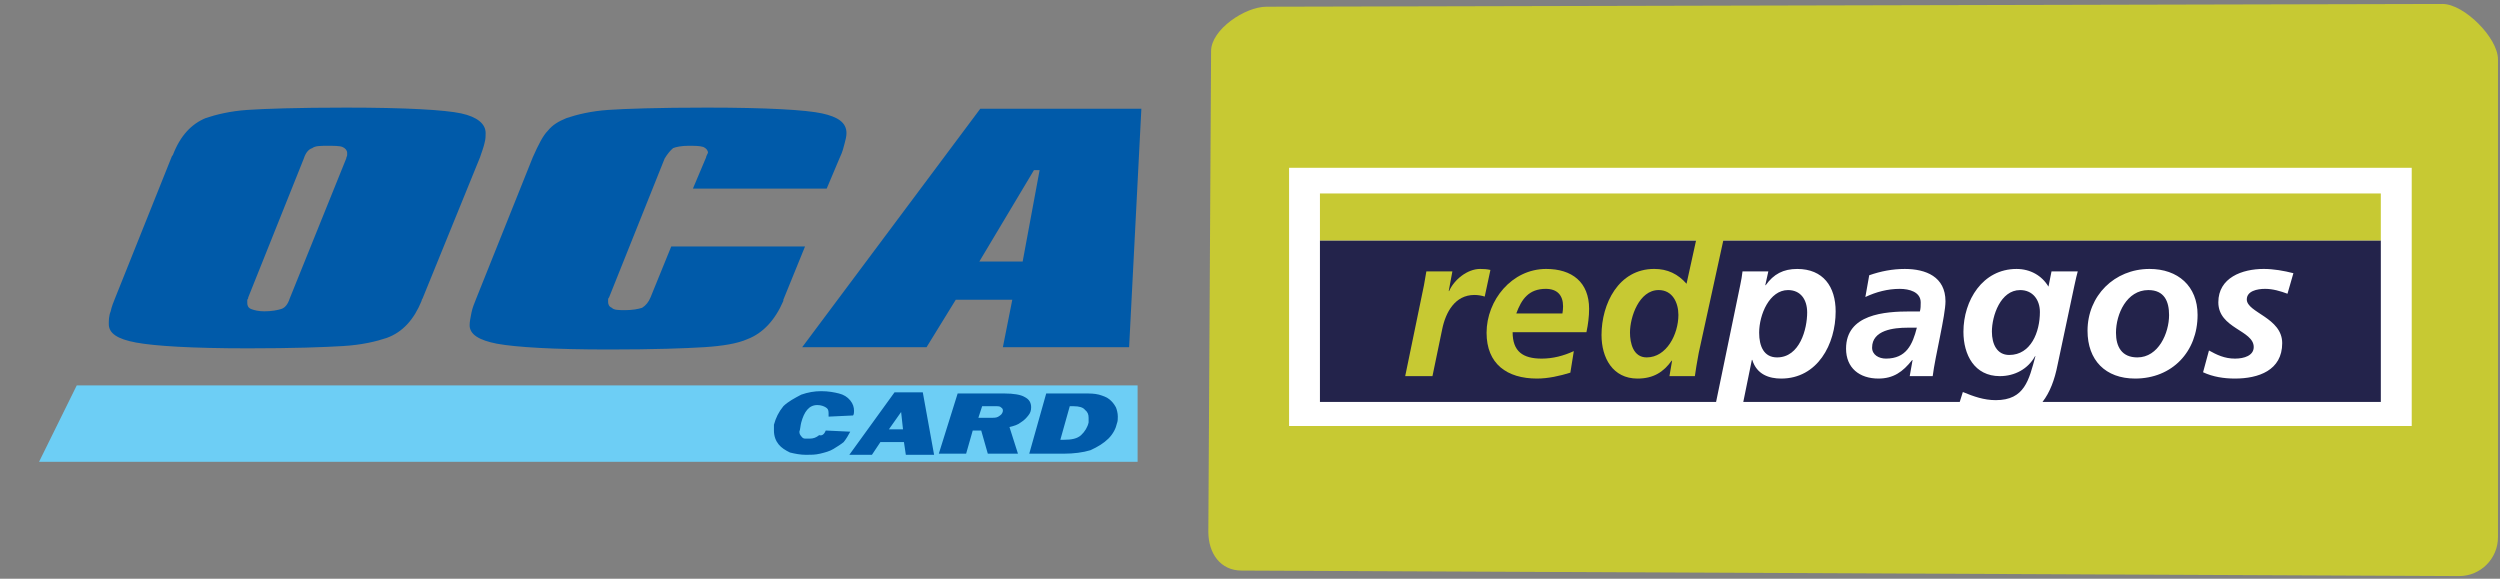
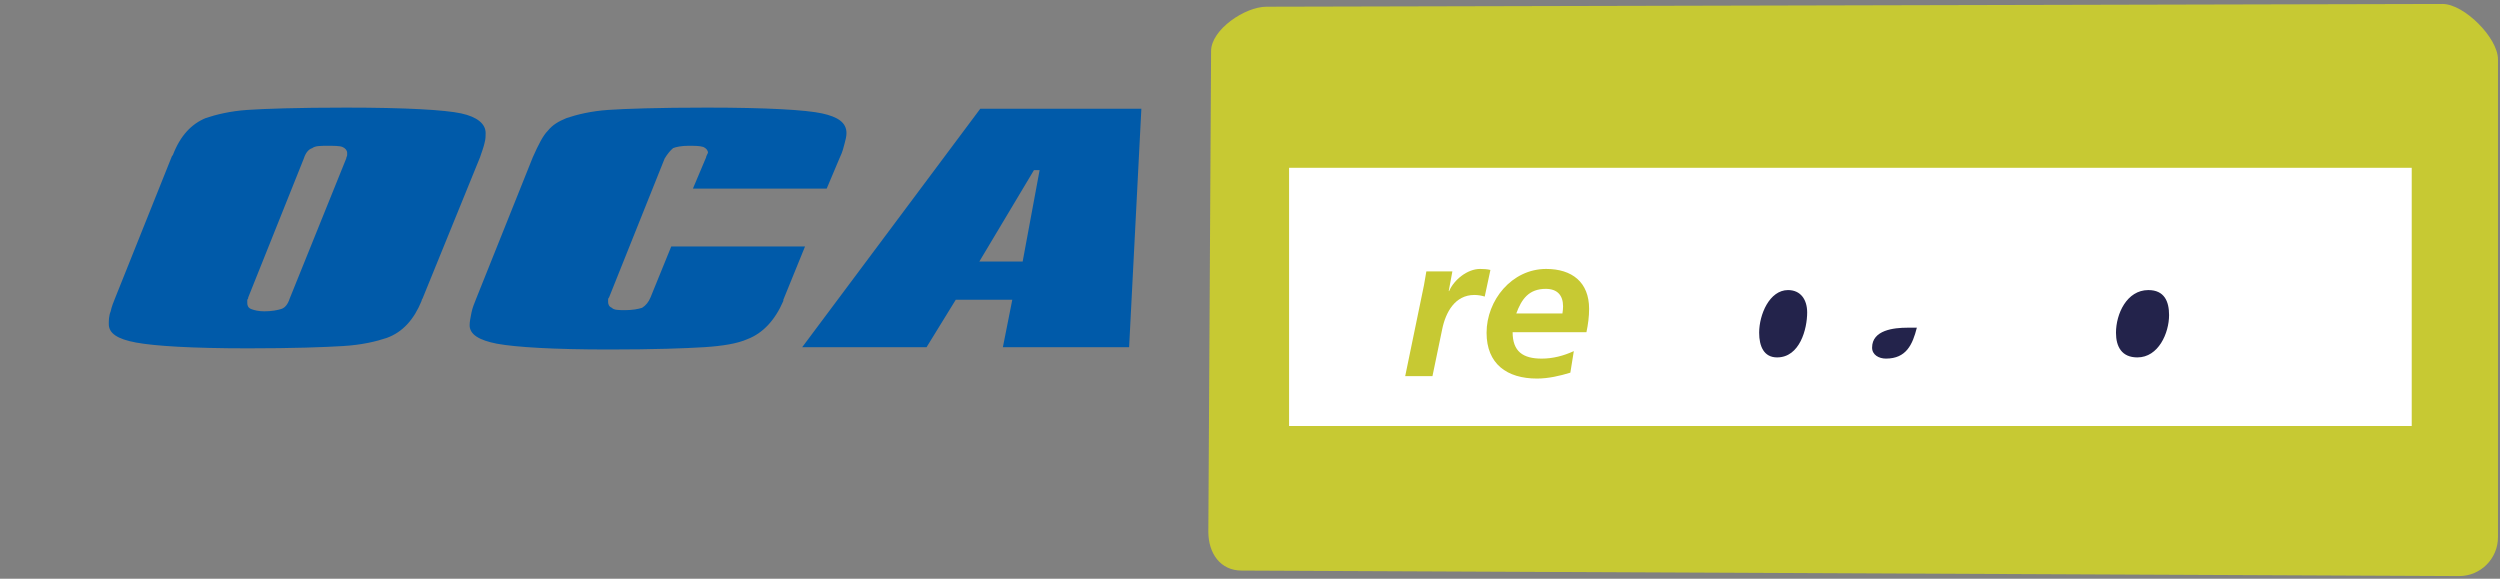
<svg xmlns="http://www.w3.org/2000/svg" viewBox="0 0 216 50">
  <rect x="0" y="0" width="216" height="50" fill="#808080" stroke="none" />
  <g id="XMLID_112_" transform="matrix(0.814, 0, 0, 1, -5.578, -24.003)" style="">
    <g id="XMLID_31_">
-       <polygon id="XMLID_110_" class="st0" points="15,57.3 11,63.9 127.6,63.9 127.6,57.3 15,57.3   " style="clip-rule: evenodd; fill: rgb(109, 206, 245); fill-rule: evenodd;" />
      <path id="XMLID_100_" class="st1" d="M43.6,37.7c0-0.1,0.1-0.2,0.1-0.3c0,0,0-0.1,0-0.2c0-0.2-0.2-0.4-0.5-0.5    c-0.3-0.1-0.9-0.1-1.6-0.1c-0.7,0-1.3,0-1.6,0.2c-0.4,0.1-0.7,0.4-0.9,0.9l-5.9,12c0,0.1,0,0.1-0.1,0.2c0,0.1,0,0.2,0,0.3    c0,0.2,0.1,0.4,0.4,0.5c0.3,0.1,0.8,0.2,1.4,0.2c0.8,0,1.4-0.1,1.8-0.2c0.4-0.1,0.7-0.4,0.9-0.9L43.6,37.7L43.6,37.7z M57.8,37.6    l-6.1,12.2c0,0-0.1,0.1-0.1,0.2c-0.8,1.6-2,2.7-3.7,3.2c-1.1,0.3-2.6,0.6-4.6,0.7c-2,0.1-5.3,0.2-10.1,0.2c-6,0-9.9-0.2-11.9-0.5    c-2-0.3-2.9-0.8-2.9-1.6c0-0.3,0-0.7,0.2-1.1c0.1-0.4,0.3-0.8,0.5-1.2l6-12.2l0.1-0.1c0.8-1.7,2-2.7,3.5-3.2    c1.1-0.3,2.6-0.6,4.4-0.7c1.8-0.1,5.3-0.2,10.5-0.2c6.4,0,10.5,0.2,12.2,0.5c1.7,0.3,2.6,0.9,2.6,1.7c0,0.2,0,0.5-0.1,0.8    C58.2,36.7,58,37.1,57.8,37.6L57.8,37.6z M96,37.6c0.3-0.5,0.4-0.9,0.5-1.2c0.1-0.3,0.2-0.6,0.2-0.9c0-0.9-0.9-1.4-2.6-1.7    c-1.7-0.3-5.8-0.5-12.2-0.5c-5.2,0-8.7,0.1-10.5,0.2c-1.8,0.1-3.3,0.4-4.4,0.7c-0.9,0.3-1.5,0.6-2,1.1c-0.5,0.4-1,1.2-1.6,2.3    l-6,12.2c-0.2,0.4-0.4,0.8-0.5,1.2c-0.1,0.4-0.2,0.8-0.2,1.1c0,0.8,1,1.3,2.9,1.6c2,0.3,6,0.5,11.9,0.5c4.8,0,8.1-0.1,10.1-0.2    c1.9-0.1,3.5-0.3,4.6-0.7c1.6-0.5,2.9-1.6,3.8-3.3v-0.1l2.3-4.6H78.1l-2.2,4.4c-0.2,0.4-0.5,0.7-0.9,0.9c-0.4,0.1-1,0.2-1.8,0.2    c-0.6,0-1.2,0-1.4-0.2c-0.3-0.1-0.4-0.3-0.4-0.5c0-0.1,0-0.2,0-0.2c0-0.1,0-0.1,0.1-0.2l5.9-12c0.3-0.4,0.6-0.7,0.9-0.9    c0.3-0.1,0.9-0.2,1.6-0.2c0.7,0,1.2,0,1.6,0.1c0.3,0.1,0.5,0.3,0.5,0.5c-0.1,0.2-0.2,0.3-0.2,0.4l-1.4,2.7h14.2L96,37.6L96,37.6z     M116.6,38.7l-5.8,7.9h4.6l1.8-7.9H116.6L116.6,38.7z M110.9,33.4H128L126.7,54h-13.4l1-4.1h-6l-3.1,4.1H92L110.9,33.4L110.9,33.4    z" style="clip-rule: evenodd; fill: rgb(0, 90, 169); fill-rule: evenodd;" />
-       <path id="XMLID_89_" class="st1" d="M94.5,61.2l2.6,0.1c-0.2,0.3-0.4,0.6-0.7,0.9c-0.3,0.2-0.7,0.4-1.1,0.6    c-0.4,0.2-0.9,0.3-1.4,0.4c-0.5,0.1-1,0.1-1.5,0.1c-0.6,0-1.2-0.1-1.7-0.2c-0.5-0.2-0.9-0.4-1.2-0.7c-0.3-0.3-0.5-0.7-0.5-1.2    c0-0.2,0-0.3,0-0.5c0.2-0.6,0.5-1.1,1-1.6c0.5-0.4,1.2-0.7,1.9-1c0.7-0.2,1.4-0.3,2.1-0.3c0.8,0,1.4,0.1,1.9,0.2    c0.5,0.1,0.9,0.3,1.2,0.6c0.3,0.3,0.4,0.6,0.4,0.9c0,0.1,0,0.3-0.1,0.4l-2.6,0.1c0-0.1,0-0.2,0-0.3c0-0.3-0.1-0.4-0.3-0.5    c-0.2-0.1-0.5-0.2-0.9-0.2c-0.9,0-1.4,0.6-1.7,1.5c-0.1,0.3-0.1,0.6-0.2,0.8c0,0.2,0.1,0.3,0.2,0.4c0.1,0.1,0.2,0.2,0.4,0.2    c0.1,0,0.3,0,0.5,0c0.4,0,0.7-0.1,1-0.3C94.2,61.7,94.4,61.4,94.5,61.2L94.5,61.2z M97,63.3h2.4l0.9-1.1h2.5l0.2,1.1h3l-1.2-5.4    h-3L97,63.3L97,63.3z M102.7,61.1h-1.5l1.3-1.5L102.7,61.1L102.7,61.1z M108.5,58h5c0.9,0,1.7,0.1,2.1,0.3    c0.5,0.2,0.7,0.5,0.7,0.9c0,0.3-0.1,0.5-0.3,0.7c-0.2,0.2-0.4,0.4-0.8,0.6c-0.3,0.2-0.7,0.3-1.2,0.4l0.9,2.3h-3.2l-0.7-2h-0.9    l-0.7,2h-2.9L108.5,58L108.5,58z M111.1,59.1l-0.4,1h1.4c0.4,0,0.6,0,0.9-0.2c0.2-0.1,0.3-0.3,0.3-0.4c0-0.1,0-0.2-0.2-0.3    c-0.1-0.1-0.3-0.1-0.6-0.1H111.1L111.1,59.1z M116.1,63.2h3.7c1,0,2-0.1,2.8-0.3c0.8-0.3,1.4-0.6,1.9-1c0.5-0.4,0.8-0.9,0.9-1.3    c0.1-0.2,0.1-0.4,0.1-0.6c0-0.3-0.1-0.6-0.2-0.8c-0.2-0.3-0.4-0.5-0.7-0.7c-0.3-0.2-0.7-0.3-1.1-0.4C123,58,122.6,58,122,58h-4.1    L116.1,63.2L116.1,63.2z M119.4,62l1-2.9c0.2,0,0.3,0,0.4,0c0.6,0,1,0.1,1.2,0.3c0.3,0.2,0.4,0.4,0.4,0.7c0,0.1,0,0.2,0,0.4    c-0.1,0.4-0.4,0.8-0.8,1.1c-0.4,0.3-1,0.4-1.8,0.4C119.6,62,119.5,62,119.4,62L119.4,62z" style="clip-rule: evenodd; fill: rgb(0, 90, 169); fill-rule: evenodd;" />
    </g>
  </g>
  <g id="Page-1" stroke="none" stroke-width="1" fill="none" fill-rule="evenodd" transform="matrix(1.119, 0, 0, 1.119, 109.875, -24.348)" style="transform-origin: 50px 50px;">
    <g id="RE" fill-rule="nonzero">
      <path d="M 100 68.556 C 100 70.213 98.657 71.556 97 71.556 L 3 71.131 C 1.343 71.131 0.425 69.788 0.425 68.131 L 0.637 31.02 C 0.637 29.363 3.254 27.595 4.911 27.595 L 95.726 27.382 C 97.383 27.382 100 29.999 100 31.656 L 100 68.556 Z" id="Shape" fill="#C7C933" />
      <g id="Group" transform="translate(6.079, 39.721)">
        <rect id="Rectangle-path" fill="#FFFFFF" x="0.58" y="0.311" width="86.681" height="19.936" />
        <g transform="translate(2.803, 5.607)" id="Shape" fill="#23234B">
          <path d="M42.793,8.589 C42.793,9.154 43.326,9.436 43.86,9.436 C45.432,9.436 45.918,8.353 46.248,7.05 L45.509,7.05 C44.489,7.051 42.793,7.224 42.793,8.589 Z" />
          <path d="M64.122,4.145 C62.458,4.145 61.624,5.983 61.624,7.443 C61.624,8.512 62.065,9.344 63.274,9.344 C64.906,9.344 65.723,7.458 65.723,6.078 C65.723,5.025 65.362,4.145 64.122,4.145 Z" />
-           <path d="M0.16,0.307 L0.16,12.781 L30.747,12.781 L32.613,3.753 C32.692,3.36 32.754,3.047 32.787,2.702 L34.781,2.702 L34.545,3.771 L34.577,3.771 C35.19,2.906 35.944,2.514 37.011,2.514 C39.019,2.514 39.979,3.88 39.979,5.796 C39.979,8.324 38.582,10.978 35.77,10.978 C34.844,10.978 33.885,10.664 33.54,9.534 L33.509,9.534 L32.847,12.782 L49.56,12.782 L49.8,12.016 C50.631,12.36 51.431,12.644 52.342,12.644 C54.574,12.644 54.902,11.09 55.404,9.25 L55.374,9.25 C54.841,10.225 53.819,10.79 52.657,10.79 C50.693,10.79 49.845,9.141 49.845,7.366 C49.845,4.947 51.322,2.514 53.946,2.514 C55.012,2.514 55.908,3.031 56.411,3.88 L56.646,2.702 L58.672,2.702 C58.609,2.921 58.515,3.315 58.405,3.832 L57.116,9.909 C56.889,11.072 56.524,12.042 55.952,12.781 L82.073,12.781 L82.073,0.307 L0.16,0.307 Z M47.472,10.789 L45.698,10.789 L45.918,9.548 L45.886,9.548 C45.164,10.459 44.442,10.977 43.28,10.977 C41.819,10.977 40.782,10.16 40.782,8.668 C40.782,5.999 43.766,5.795 45.744,5.795 L46.482,5.795 C46.546,5.575 46.546,5.34 46.546,5.103 C46.546,4.286 45.665,4.052 44.927,4.052 C44,4.052 43.106,4.288 42.273,4.68 L42.571,3.001 C43.467,2.687 44.379,2.514 45.32,2.514 C46.936,2.514 48.459,3.11 48.459,5.012 C48.462,6.093 47.66,9.264 47.472,10.789 Z M63.101,10.977 C60.809,10.977 59.427,9.563 59.427,7.285 C59.427,4.586 61.5,2.513 64.216,2.513 C66.4,2.513 67.924,3.831 67.924,6.062 C67.925,8.904 65.96,10.977 63.101,10.977 Z M74.866,4.428 C74.318,4.224 73.735,4.051 73.139,4.051 C72.511,4.051 71.724,4.224 71.724,4.869 C71.724,5.89 74.458,6.267 74.458,8.244 C74.458,10.349 72.621,10.977 70.814,10.977 C69.968,10.977 69.12,10.85 68.348,10.491 L68.803,8.809 C69.402,9.14 69.997,9.437 70.814,9.437 C71.521,9.437 72.259,9.203 72.259,8.544 C72.259,7.24 69.526,7.116 69.526,5.087 C69.526,3.188 71.364,2.513 73.029,2.513 C73.798,2.513 74.582,2.653 75.322,2.842 L74.866,4.428 Z" />
-           <path d="M52.043,7.35 C52.043,8.323 52.437,9.155 53.38,9.155 C55.059,9.155 55.749,7.381 55.749,5.842 C55.749,4.899 55.2,4.145 54.225,4.145 C52.704,4.145 52.043,6.14 52.043,7.35 Z" />
          <path d="M35.456,9.344 C37.214,9.344 37.78,7.145 37.78,5.874 C37.78,4.883 37.277,4.145 36.303,4.145 C34.874,4.145 34.072,6.03 34.072,7.442 C34.074,8.48 34.435,9.344 35.456,9.344 Z" />
        </g>
        <g transform="translate(2.803, 1.869)" id="Shape" fill="#C7C933">
-           <path d="M82.073,0.424 L0.16,0.424 L0.16,4.045 L29.203,4.045 L28.465,7.396 C27.806,6.643 27.005,6.25 25.968,6.25 C23.22,6.25 21.901,8.936 21.901,11.355 C21.901,13.114 22.764,14.716 24.681,14.716 C25.907,14.716 26.69,14.212 27.318,13.333 L27.35,13.333 L27.146,14.527 L29.109,14.527 C29.156,14.118 29.282,13.428 29.406,12.737 L31.306,4.045 L82.072,4.045 L82.072,0.424 L82.073,0.424 Z M25.388,13.082 C24.351,13.082 24.099,11.982 24.099,11.165 C24.099,9.955 24.806,7.882 26.313,7.882 C27.382,7.882 27.837,8.857 27.837,9.8 C27.837,11.291 26.926,13.082 25.388,13.082 Z" />
          <path d="M12.522,6.251 C11.548,6.251 10.513,7.082 10.134,7.962 L10.103,7.962 L10.386,6.439 L8.377,6.439 C8.314,6.815 8.251,7.176 8.189,7.522 L6.743,14.527 L8.848,14.527 L9.601,10.899 C9.868,9.594 10.591,8.26 12.083,8.26 C12.349,8.26 12.647,8.308 12.883,8.385 L13.323,6.329 C13.072,6.267 12.79,6.251 12.522,6.251 Z" />
          <path d="M17.627,6.251 C14.972,6.251 13.026,8.669 13.026,11.181 C13.026,13.585 14.597,14.715 16.921,14.715 C17.784,14.715 18.679,14.511 19.495,14.26 L19.762,12.596 C18.977,12.958 18.145,13.175 17.281,13.175 C15.837,13.175 15.037,12.628 15.037,11.135 L20.737,11.135 C20.863,10.538 20.943,9.94 20.943,9.328 C20.941,7.27 19.621,6.251 17.627,6.251 Z M18.883,9.69 L15.32,9.69 C15.727,8.576 16.293,7.789 17.597,7.789 C18.476,7.789 18.932,8.276 18.932,9.139 C18.93,9.328 18.915,9.502 18.883,9.69 Z" />
        </g>
      </g>
    </g>
  </g>
</svg>